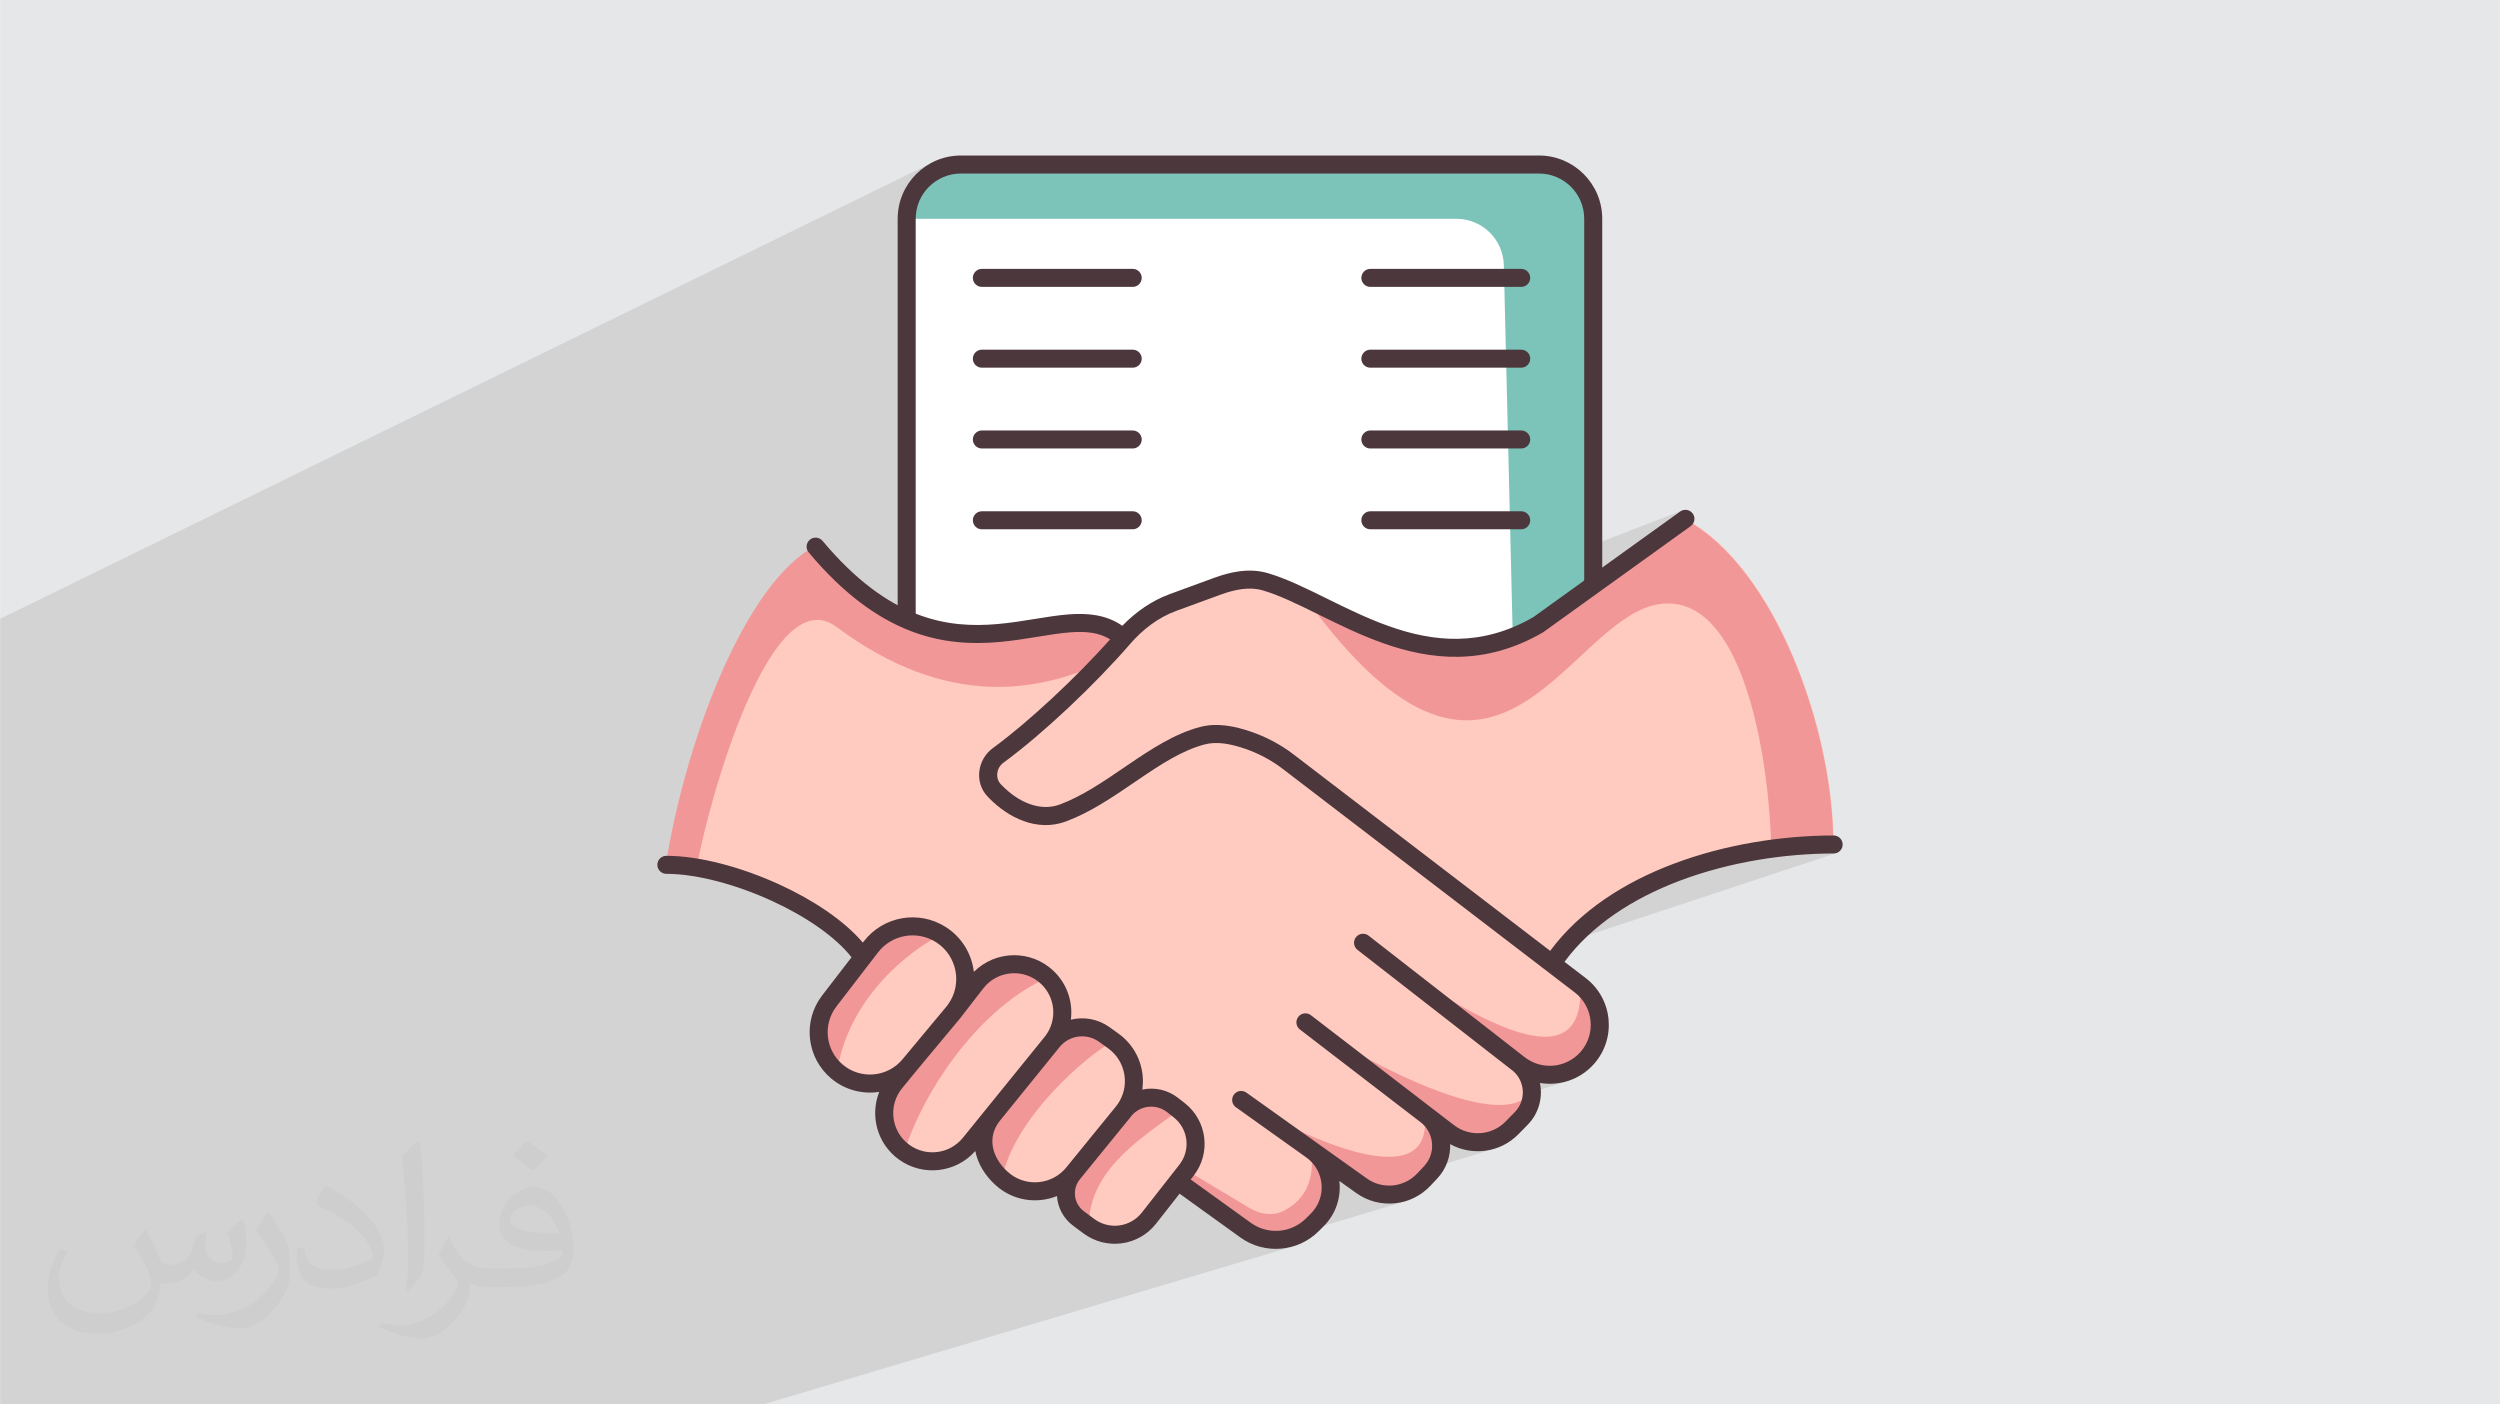
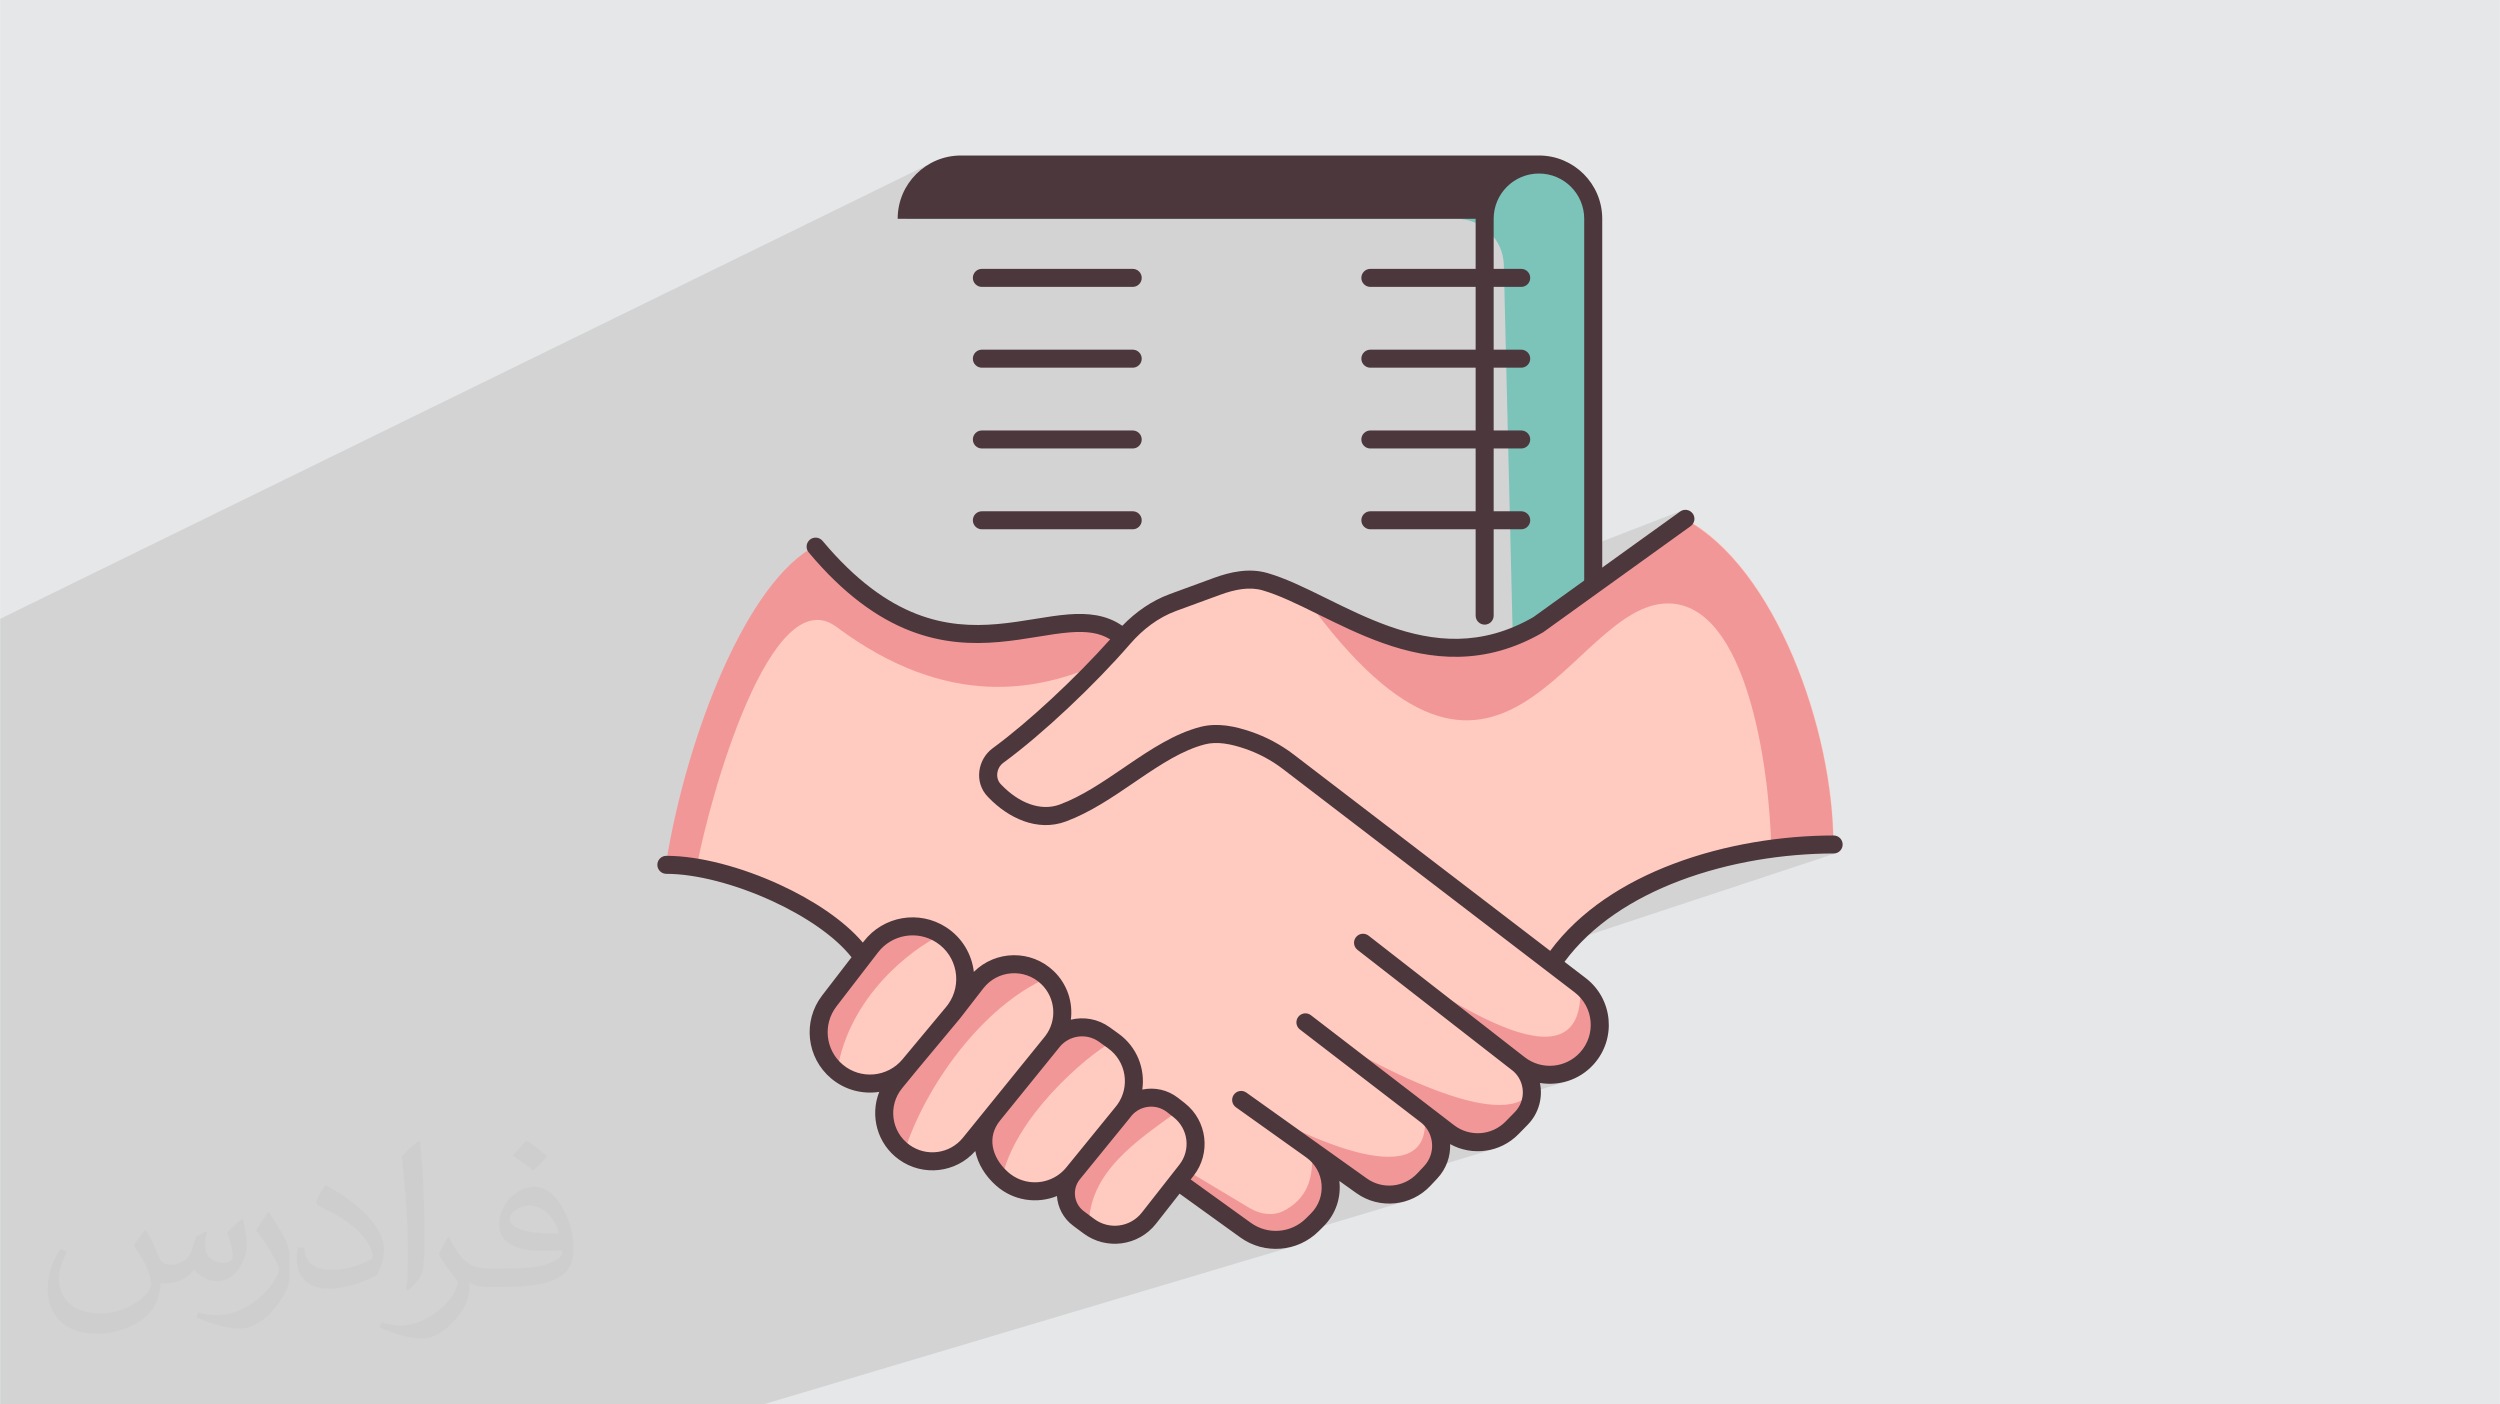
<svg xmlns="http://www.w3.org/2000/svg" xml:space="preserve" width="3.708in" height="2.083in" version="1.0" style="shape-rendering:geometricPrecision; text-rendering:geometricPrecision; image-rendering:optimizeQuality; fill-rule:evenodd; clip-rule:evenodd" viewBox="0 0 3702.73 2080.18">
  <defs>
    <style type="text/css">
   
    .fil7 {fill:#4C373C}
    .fil0 {fill:#E6E7E8}
    .fil4 {fill:#7CC4B9;fill-rule:nonzero}
    .fil6 {fill:#F29797;fill-rule:nonzero}
    .fil5 {fill:#FFCAC0;fill-rule:nonzero}
    .fil3 {fill:white;fill-rule:nonzero}
    .fil2 {fill:#373435;fill-opacity:0.031}
    .fil1 {fill:#2B2A29;fill-opacity:0.102}
   
  </style>
  </defs>
  <g id="Layer_x0020_1">
    <polygon class="fil0" points="-0,0 3702.73,0 3702.73,2080.18 -0,2080.18 " />
    <path class="fil1" d="M2279.33 243.68l-29.95 13.35 29.95 0 6.86 0.35 6.25 0.96 -13.11 -14.65 13.11 14.65 0.41 0.06 6.43 1.65 6.16 2.25 5.86 2.83 5.53 3.36 5.17 3.86 4.76 4.33 4.33 4.76 3.86 5.16 3.36 5.53 2.83 5.86 2.25 6.16 1.65 6.43 1.02 6.66 0.06 1.1 1356.63 1516.66 -1356.63 -1516.66 0.29 5.76 0 488.1 144.49 -55.92 -2.34 1.35 -30.69 22.08 49.32 -19.04 0 0 -49.33 19.04 -10.78 7.76 49.27 -19 -5.24 3.77 5.85 -2.25 12.19 7.17 11.93 8.11 11.65 9 11.37 9.85 11.08 10.65 10.78 11.42 10.48 12.14 10.16 12.82 9.84 13.46 9.51 14.06 9.17 14.61 8.82 15.12 8.47 15.59 8.11 16.02 7.74 16.4 7.36 16.74 6.97 17.04 6.58 17.3 6.17 17.51 5.77 17.68 5.35 17.82 4.92 17.9 4.49 17.95 4.05 17.95 3.59 17.91 3.13 17.83 2.67 17.71 2.19 17.54 1.71 17.33 1.22 17.08 0.73 16.79 0.19 14.42 0.55 -0 -0.55 0.18 0.02 1.85 -37.47 12.43 3.16 -0.18 7.05 -0.33 7.01 -0.26 6.97 -0.18 6.93 -0.11 6.88 -0.04 2.69 -0.27 2.5 -0.78 -420.26 138.96 -0.61 0.76 -4.19 5.53 -30.69 10.13 59.72 45.72 15.44 -5 6.11 5.22 5.4 5.72 4.69 6.15 3.97 6.53 3.24 6.84 2.51 7.09 1.77 7.28 1.03 7.41 0.28 7.47 -0.47 7.48 -1.23 7.42 -1.99 7.3 -2.76 7.12 -3.53 6.88 -4.32 6.58 -5.1 6.21 -5.08 5.05 -5.45 4.46 -5.76 3.88 -6.04 3.28 -6.27 2.68 -6.46 2.08 -37.13 11.57 3.7 3.27 4.58 0.63 5.36 0.4 5.37 0.08 5.36 -0.25 5.33 -0.58 5.29 -0.9 5.23 -1.23 5.16 -1.55 -33.68 10.46 531.4 468.9 -531.4 -468.9 -20.76 6.44 -0.02 3.34 -0.58 5.5 -1.13 5.44 -1.69 5.33 -2.24 5.17 -2.79 4.97 -3.35 4.73 -3.92 4.44 -13.59 13.88 -4.89 4.55 -5.2 4.01 -5.48 3.47 -5.72 2.92 -5.92 2.38 -0 0 -46.42 14.17 1.14 0.35 6.65 1.48 6.72 0.94 6.76 0.4 6.75 -0.14 6.72 -0.68 6.66 -1.21 6.55 -1.75 -88.55 26.9 -2.46 3.6 -3.98 4.7 -4.8 4.66 -5.33 4.37 -5.79 4.05 -6.18 3.68 -6.5 3.28 -6.75 2.85 -6.94 2.38 -24.39 7.36 6.1 0.2 6.18 -0.33 6.12 -0.88 6.03 -1.41 -42.09 12.69 1.93 0.6 7.27 1.55 7.34 0.9 7.37 0.24 7.35 -0.4 7.28 -1.04 7.18 -1.68 -94.97 28.49 211.26 272.02 -211.26 -272.02 -64.47 19.34 240.47 252.68 -240.47 -252.68 -29.77 8.93 4.63 -0.16 6.58 -0.8 6.49 -1.37 -42.32 12.68 6.99 1.6 7.74 1.07 7.78 0.4 7.78 -0.27 7.72 -0.94 7.63 -1.61 -70.35 20.98 186.31 212.17 -186.31 -212.17 -23.44 6.99 140.31 205.18 -140.31 -205.18 -90.52 26.99 149.45 178.18 -149.45 -178.18 -597.44 178.18 -42.75 0 -9.08 0 -1.37 0 -31.92 0 -1.37 0 -6.95 0 -14.69 0 -0.32 0 -4.15 0 -10.83 0 -11.23 0 -3.45 0 -6.7 0 -7.86 0 -5.13 0 -5.52 0 -6.5 0 -7.9 0 -2.34 0 -23.5 0 -0 0 -24.38 0 -0.39 0 -0.88 0 -11.31 0 -2.74 0 -0.37 0 -11.28 0 -1.71 0 -7.23 0 -21.37 0 -5.8 0 -1.1 0 -34.34 0 -2.11 0 -13.79 0 -8.99 0 -6.01 0 -7 0 -2.18 0 -5.15 0 -6.69 0 -6.54 0 -0.94 0 -3.64 0 -0.28 0 -0.77 0 -5 0 -18.15 0 -0 0 -4.06 0 -9.47 0 -10.19 0 -2.16 0 -10.54 0 -8.77 0 -15.59 0 -4.76 0 -57.66 0 -0.76 0 -8.9 0 -29.8 0 -0.21 0 -2.09 0 -30.63 0 -1.99 0 -4.18 0 -46.4 0 -4.01 0 -15.66 0 -0 0 -6.01 0 -0.57 0 -12.95 0 -6.54 0 -10.29 0 -7.23 0 -33.99 0 -6.66 0 -15.54 0 -8.98 0 -4.99 0 -22.81 0 -5.62 0 -3.37 0 -0.99 0 -4.93 0 -37.48 0 -13.11 0 -10.19 0 -1.86 0 -7.65 0 -11.53 0 -0.84 0 -0.01 0 -0.08 0 -16.46 0 -5.15 0 -0.81 0 -7.36 0 -122.41 0 -2.96 0 -16.38 0 -18.2 0 -6.53 0 -3.66 0 -14.57 0 0 -0.64 0 -9.95 0 -1.79 0 -2.41 0 -1.17 0 -4.89 0 -5.57 0 -0.06 0 -0.4 0 -9.86 0 -2.22 0 -15.17 0 -6.27 0 -6.26 0 -6.61 0 -3.1 0 -9.27 0 -15.01 0 -8.18 0 -11.92 0 -4.73 0 -7.17 0 -11.41 0 -10.33 0 -10.35 0 -14.86 0 -7.17 0 -6.95 0 -0.7 0 -5.45 0 -2.96 0 -7.24 0 -2.89 0 -0.31 0 -1.09 0 -0.64 0 -12.18 0 -8.58 0 -34.64 0 -6.78 0 -16.99 0 -6.29 0 -0.78 0 -8.37 0 -0.37 0 -1.18 0 -13.41 0 -2.9 0 -8.68 0 -1.82 0 -55.1 0 -3.04 0 -0.79 0 -2.06 0 -3.82 0 -1.69 0 -4.23 0 -2.11 0 -2.01 0 -2.66 0 -8.07 0 -5.08 0 -19.27 0 -10.52 0 -9.73 0 -4.88 0 -0.46 0 -1.87 0 -0.06 0 -8.24 0 -3.54 0 -11.8 0 -2.64 0 -10.67 0 -0.19 0 -12.8 0 -60.29 0 -8.4 0 -0.96 0 -0.4 0 -7.32 0 -3.67 0 -4.78 0 -7.15 0 -11.04 0 -22.75 0 -41.84 0 -3.54 0 -0.99 0 -2.7 0 -15.73 0 -23.4 0 -3.57 0 -1.12 0 -11 0 -0.47 0 -36.02 0 -5.96 0 -1.05 0 -0.13 0 -15.87 0 -53.86 0 -21.66 0 -7.07 0 -1.31 0 -1.11 0 -13.58 0 -8.9 0 -77.37 0 -1.17 0 -106.73 0 -5.51 0 -18.42 0 -6.31 0 -12.61 0 -12.62 1378.57 -674.79 -7.73 4.69 -7.22 5.4 -6.66 6.05 -6.05 6.66 -5.4 7.22 -0.82 1.35 40.24 -19.63 -6.63 4.03 -6.19 4.63 -5.71 5.19 -5.19 5.71 -4.63 6.19 -2.48 4.08 37.18 -18.08 5.86 -2.83 6.16 -2.25 6.43 -1.65 6.66 -1.02 6.86 -0.35 826.13 0 29.95 -13.35zm-1.46 1357.28l-10.73 3.35 0.14 0.46 0.65 3.37 12.88 -4.01 0.76 0.11 -3.7 -3.27z" />
    <path class="fil2" d="M215.96 1821.93c7.07,10.71 11.65,21.01 16.13,32.45 3.33,6.66 5.09,18.93 20.7,18.93 4.57,0 11.13,-1.35 16.95,-4.57 6.55,-3.44 11.54,-8.64 14.15,-16.53l6.24 -21.01 15.19 -7.49 1.04 1.04c-2.08,7.91 -2.59,15.5 -2.59,21.43 0,17.57 15.19,24.23 27.25,24.23 7.07,0 13.42,-3.44 13.42,-9.89 0,-8.32 -3.53,-22.47 -8.12,-35.16 7.07,-7.07 14.15,-14.15 22.26,-19.87l1.25 0.63c3.53,14.98 5.51,29.75 5.51,39.63 0,9.67 -4.27,20.39 -7.8,27.36 -7.28,13.73 -20.18,24.65 -35.78,24.65 -11.85,0 -25.06,-5.93 -34.12,-16.95l-0.52 0c-8.53,10.61 -21.74,20.18 -42.86,20.18l-6.55 0c-1.04,13.94 -4.05,23.81 -8.64,32.66 -12.58,24.54 -49.92,41.92 -85.08,41.92 -48.89,0 -73.43,-28.19 -73.43,-65.73 0,-23.19 7.59,-44.72 19.24,-60.01l9.56 3.95c-7.28,13.94 -12.17,27.04 -12.17,39.94 0,35.16 28.61,51.9 61.58,51.9 30.58,0 68.44,-19.45 75.31,-42.02 -2.59,-24.65 -11.85,-36.19 -26,-58.66 4.27,-7.49 9.78,-14.98 16.64,-22.98l1.25 0 0 0 0 0 -0.01 -0.04zm563.83 -132.3c10.3,6.45 20.39,14.04 30.27,22.78 -5.51,7.8 -12.38,14.88 -20.91,21.12 -9.89,-8.01 -19.76,-14.88 -29.86,-22.16 6.86,-7.7 13.63,-15.08 20.49,-21.74l0 0 0 0 0 0 0 0 0 0 0.01 0zm5.3 96.11c-16.64,0 -30.27,10.92 -30.27,19.03 0,17.38 33.28,22.78 73.12,22.56 -4.99,-20.39 -22.47,-41.61 -42.86,-41.61l0 0.01zm-37.35 92.99c21.64,0 40.57,-0.63 55.02,-4.27 16.13,-4.05 29.75,-12.17 29.75,-17.78 0,-1.46 0,-3.22 -0.52,-4.68 -9.05,0.83 -19.45,0.83 -28.5,0.83 -29.33,0 -51.79,-6.66 -60.64,-23.09 -2.19,-4.57 -3.74,-9.67 -3.74,-15.5 0,-15.92 6.86,-31.41 18.93,-42.13 10.08,-8.84 21.22,-14.35 32.55,-14.35 20.49,0 36.81,16.44 48.26,42.34 6.24,14.15 10.5,30.47 10.5,51.07 0,13.73 -3.74,25.27 -12.27,33.8 -15.92,15.4 -45.24,21.22 -90.17,21.22l-20.39 0 0 0 -5.3 0c-11.13,0 -19.14,-1.98 -25.48,-6.86l-1.04 0c0.31,2.59 0.52,5.09 0.52,7.49 0,10.08 -3.33,22.98 -10.08,33.28 -19.97,29.64 -41.61,42.53 -60.33,42.53 -18.93,0 -42.13,-7.28 -63.03,-16.75l3.74 -7.28c6.76,2.81 16.13,4.68 29.02,4.68 33.8,0 78.21,-32.45 83.72,-64.17 -1.25,-2.59 -3.53,-6.03 -6.76,-9.67 -9.89,-11.75 -16.13,-21.53 -21.95,-31.82 4.99,-9.89 9.56,-17.78 13.83,-24.96l1.77 -0.21c14.46,29.44 27.56,46.28 56.78,46.28l4.57 0 0 0 21.22 0 0 0 0 0 0 0 0 0 0 0 0.04 0zm-146.45 31.1c2.5,-13.52 2.7,-28.7 2.7,-42.86l0 -21.01c0,-39.21 -4.99,-96.2 -9.05,-133.34 7.07,-7.59 16.95,-16.53 24.75,-22.56l2.29 0.63c5.3,46.7 6.55,100.79 6.55,150.81 0,13.11 -0.52,25.9 -1.77,35.26 -0.73,11.85 -7.59,20.8 -22.26,34.53l-3.22 -1.46zm-150.71 -61.89c0.73,18.41 9.78,32.87 41.4,32.87 19.66,0 36.3,-5.09 54.71,-13.83 3.33,-1.46 5.09,-3.44 5.09,-5.09 0,-11.54 -8.84,-26.83 -23.71,-40.77 -14.46,-13.11 -33.6,-24.65 -51.48,-32.35 -6.14,-2.59 -8.12,-5.3 -8.12,-7.91 0,-5.3 7.07,-16.44 12.9,-24.44l1.98 -0.21c20.49,10.71 43.38,26.63 60.33,44.3 15.4,16.33 24.96,32.87 24.96,50.86 0,13.31 -4.05,25.79 -10.61,37.44 -22.47,11.33 -46.39,19.97 -70.1,19.97 -28.81,0 -48.47,-13.52 -48.47,-45.24 0,-3.44 0,-8.73 1.25,-15.61l9.89 0 0 0 0 0 0 0 0 0 0 0 -0.01 0zm-52.11 -52.32l17.89 28.92c6.55,10.71 12.69,22.37 12.69,40.77l0 23.5c0,19.03 -12.17,39.42 -31.82,59.6 -15.4,13.63 -29.02,19.45 -41.61,19.45 -18.72,0 -40.15,-5.82 -64.9,-16.44l2.81 -7.28c7.8,2.08 16.84,3.84 27.98,3.84 35.58,-0.21 71.97,-26.21 88.61,-57.93 1.98,-3.64 2.7,-7.07 2.7,-9.47 0,-3.64 -1.98,-7.7 -3.53,-11.33 -9.05,-17.05 -19.14,-32.66 -30.27,-47.12 5.82,-9.16 11.65,-17.99 17.99,-26.73l1.46 0.21 0 0 0 0 0 0 0 0 0 0 -0.01 0z" />
    <g id="_2518578192640">
-       <path class="fil3" d="M2279.33 243.68l-856.08 0c-44.41,0 -80.4,36 -80.4,80.4l0 587.78 144.73 271.21 455.64 -31.62 484.1 -84.67 -67.59 -203.76 0 -538.95c0,-44.41 -36,-80.4 -80.41,-80.4l0 0z" />
      <path class="fil4" d="M2279.33 243.68l-856.08 0c-44.41,0 -80.4,36 -80.4,80.4l814.23 0c38.15,0 69.33,30.44 70.25,68.57l16.97 706.15 183.03 -32.01 -67.59 -203.76 0 -538.95c0,-44.41 -36,-80.4 -80.41,-80.4z" />
      <path class="fil5" d="M1346.9 1577.59c-26.91,32.31 -74.93,36.64 -107.18,9.67 -31.29,-26.17 -36.35,-72.36 -11.48,-104.69l49.62 -64.47c-48.29,-71.87 -196.98,-137.14 -290.96,-137.14 30.99,-193.09 119.87,-419.35 221.13,-471.33 203.53,243.05 366.14,53.03 455.71,135.46 20.07,-23.2 44.89,-42.17 73.7,-52.72l65.03 -23.83c23.06,-8.45 47.75,-13.76 71.33,-6.91 102.23,29.68 240.89,158.45 404.51,63.69l218.03 -156.86c131.6,71.05 219.51,308.88 219.51,482.42 -148.97,0 -333.46,51.3 -416.93,176.59l41.54 31.81c34.47,26.39 38.92,76.65 9.62,108.68 -26.04,28.47 -69.59,32.14 -100.03,8.44 23.86,20.92 25.26,57.59 3.05,80.26l-13.58 13.88c-25.15,25.68 -65.53,28.53 -94.03,6.63l-31.12 -23.91c24.72,21.09 27.29,59.13 4.47,83.37l-10.08 10.71c-24.1,25.6 -63.4,29.47 -92.03,9.07l-74.34 -52.99c34.3,24.45 38.37,73.88 8.51,103.6l-7.21 7.18c-26.63,26.51 -68.55,29.8 -98.99,7.76l-100.25 -72.22 -42.78 54.58c-21.52,27.46 -61.01,32.74 -89,11.91l-15.32 -11.4c-21.17,-15.76 -24.89,-45.9 -8.44,-66.32 -4.87,5.78 -10.44,10.61 -16.49,14.49 -26.89,17.25 -63.12,15.48 -88.35,-6.95 -29.24,-25.98 -37.84,-64.11 -13.46,-94.49l-34.13 42.14c-23.84,29.43 -66.51,35.14 -97.25,13 -33.41,-24.07 -39.61,-71.33 -13.52,-103.2l21.19 -25.89z" />
      <g>
        <path class="fil6" d="M2250.03 1576.39l-231.21 -180c111.97,76.84 331.23,232.83 321.62,62.88 34.47,26.39 38.92,76.65 9.61,108.68 -26.04,28.46 -69.59,32.14 -100.03,8.44 11.84,10.38 18.15,24.64 18.79,39.14 0.65,14.73 -4.54,29.7 -15.73,41.12l-13.59 13.88c-25.15,25.68 -65.53,28.53 -94.03,6.63l-31.12 -23.91c24.72,21.09 27.3,59.13 4.48,83.37 -24.1,25.6 -73.49,40.18 -102.11,19.77l-74.34 -52.99c34.31,24.45 38.37,73.88 8.51,103.6 -26.63,26.51 -75.76,36.98 -106.2,14.94l-100.25 -72.22 12.85 -16.39 94.02 56.31c15.44,9.25 34.83,11.99 50.7,3.49 23.06,-12.35 46.4,-35.48 40.37,-89.73l-104.08 -74.18c97.29,58.77 287.75,145.14 271.3,20.37l-176.1 -135.3c95,61.49 295.08,167.84 335.32,101.25 -0.64,-14.5 -6.95,-28.76 -18.79,-39.14l0 0z" />
        <path class="fil6" d="M2496.93 769.96l-218.4 156.35c-133.85,77.1 -250.71,5.04 -344.7,-40.24 291.09,402.6 390.59,7.4 536.68,7.74 116.88,0.27 150.71,243.52 153.02,365.1 31.29,-4.14 62.24,-6.09 91.78,-6.01 0.4,-173.54 -86.94,-411.58 -218.37,-482.94z" />
        <path class="fil6" d="M1208.53 808.11c202.95,243.54 366.01,53.9 455.39,136.53l-37.11 39.42c-86.51,37.74 -221.49,68.69 -387.72,-55.36 -97.32,-72.63 -188.09,252.14 -207.05,354.6 -16.13,-2.8 -31.56,-4.33 -45.74,-4.36 31.45,-193.01 120.86,-419.07 222.23,-470.81l0 0z" />
        <path class="fil6" d="M1411.55 1499.98l-64.65 77.61 -21.19 25.89c-26.09,31.87 -19.9,79.13 13.52,103.2 30.32,-96.76 115.69,-216.56 212.41,-258.47 -30.5,-29.49 -79.87,-25.96 -105.86,7.59l-34.24 44.19z" />
        <path class="fil6" d="M1239.72 1587.26c-31.29,-26.17 -36.36,-72.36 -11.48,-104.69l49.61 -64.47 11.99 -15.58c24.76,-32.17 70.07,-39.96 104.15,-17.9 -44.23,21.23 -137.01,91.5 -154.27,202.64z" />
        <path class="fil6" d="M1648.94 1541.89l-13.34 -9.59c-24.95,-17.95 -59.69,-12.63 -78.12,11.98l-70.9 87.53 -15.56 19.2c-24.9,30.46 -16.37,68.88 13.04,95.01 17.22,-88.69 122.7,-180.98 164.87,-204.14l0 0z" />
        <path class="fil6" d="M1589.71 1737.51l73.26 -89.99c17.04,-23.98 50.66,-28.86 73.81,-10.72l9.72 7.62c-66.05,47 -133.84,93.1 -133.84,171.8l-15.32 -11.4c-21.17,-15.76 -24.9,-45.9 -8.44,-66.32 0.26,-0.33 0.53,-0.66 0.81,-0.98l0 0z" />
      </g>
      <path class="fil7" d="M2507.16 760.65c4.31,5.98 2.94,14.32 -3.04,18.63l-218.56 157.25 -0.57 0.33c-86.32,49.98 -166.26,40.7 -236.42,15.83 -33.9,-12.01 -65.83,-27.76 -94.98,-42.14l-2.38 -1.18c-30.2,-14.89 -56.93,-27.91 -81.14,-34.95 -19.42,-5.64 -40.78,-1.52 -63.01,6.63l-65.04 23.83c-26.26,9.63 -49.29,27.08 -68.19,48.93 -51.94,60.03 -129.57,133.46 -187.66,175.89 -10.87,7.94 -12.12,23.35 -3.98,31.77l1.52 1.57c24.86,25.72 57.12,39.26 85.82,28.62 32.7,-12.14 63.42,-33.06 95.34,-54.82 2.09,-1.43 4.18,-2.85 6.29,-4.28 33.43,-22.73 68.61,-45.95 106.41,-55.81 26.07,-6.79 52.28,-0.74 74.59,6.8 23.13,7.83 44.83,19.39 64.22,34.24l379.61 290.61c44.01,-59.48 109.92,-101.37 182.1,-128.71 76.88,-29.14 161.88,-42.18 237.76,-42.18 7.38,0 13.35,5.98 13.35,13.35 0,7.38 -5.97,13.35 -13.35,13.35 -73.09,0 -154.82,12.61 -228.29,40.45 -69.28,26.25 -130.32,65.69 -170.36,119.98l31.38 24.03c40.69,31.15 45.94,90.48 11.35,128.29 -20.69,22.61 -50.71,31.97 -79.1,27.16 4.42,21.54 -1.54,44.88 -18.19,61.89l-13.59 13.87c-26.9,27.48 -68.48,32.95 -101.22,14.76 0.64,18.15 -5.64,36.64 -19.27,51.13l-10.08 10.71c-28.67,30.45 -75.43,35.06 -109.5,10.78l-25.26 -18c2.79,23.76 -4.8,48.68 -23.41,67.21l-7.2 7.17c-31.27,31.13 -80.5,35 -116.25,9.12l-89.81 -64.71 -34.88 44.49c-25.99,33.15 -73.68,39.54 -107.48,14.38l-15.32 -11.4c-14.65,-10.91 -22.82,-27.16 -23.94,-43.95 -29.52,11.95 -64.65,7.19 -90.23,-15.55 -15.87,-14.1 -26.94,-31.9 -30.73,-51.12 -28.69,32.47 -77.57,38.18 -113.05,12.63 -32.43,-23.36 -43.25,-65.13 -29.2,-100.26 -24.54,3.81 -50.53,-2.57 -71.08,-19.75 -36.79,-30.76 -42.74,-85.07 -13.5,-123.08l43.52 -56.55c-23.81,-30.32 -67.32,-60.18 -117.26,-83.17 -53.89,-24.81 -112.61,-40.4 -157.03,-40.4 -7.37,0 -13.35,-5.98 -13.35,-13.35 0,-7.37 5.98,-13.35 13.35,-13.35 49.55,0 112.18,17.05 168.2,42.85 48.77,22.45 94.57,52.46 122.81,85.7l1.36 -1.77c29,-37.68 82.06,-46.81 121.98,-20.98 23.98,15.52 38.07,40.14 41.1,66.12 32.11,-32.14 84.97,-33.41 118.57,-0.92 19.88,19.22 28.43,46.01 25.1,71.73 19.15,-4.69 40.15,-1.27 57.38,11.12l13.34 9.6c27.25,19.6 39.59,51.93 35.12,82.76 17.99,-3.72 37.48,0.18 53.15,12.47l9.73 7.61c33.34,26.12 39.18,74.34 13.06,107.67l-4.27 5.45 88.99 64.12c25.14,18.2 59.76,15.48 81.74,-6.42l7.21 -7.17c24,-23.89 20.73,-63.62 -6.84,-83.27l-104.08 -74.18c-6.01,-4.28 -7.4,-12.62 -3.13,-18.62 4.28,-6.01 12.62,-7.4 18.62,-3.13l178.42 127.17c23.19,16.53 55.04,13.39 74.56,-7.34l10.08 -10.71c17.46,-18.55 15.58,-47.62 -3.18,-63.85l-180.57 -138.75c-5.85,-4.49 -6.95,-12.87 -2.45,-18.72 4.49,-5.85 12.87,-6.94 18.72,-2.45l175.84 135.11c1.84,1.28 3.6,2.63 5.28,4.05l30.86 23.71c23.14,17.79 55.94,15.48 76.35,-5.38l13.59 -13.87c16.76,-17.12 15.79,-44.74 -2.04,-60.65l-230.87 -179.75c-5.82,-4.52 -6.86,-12.91 -2.33,-18.73 4.52,-5.82 12.91,-6.86 18.73,-2.33l231.2 180c24.95,19.42 60.64,16.41 81.98,-6.92 24.01,-26.25 20.37,-67.44 -7.88,-89.06l-432.21 -330.87c-17.07,-13.07 -36.18,-23.26 -56.54,-30.15 -21.07,-7.12 -41.05,-11.01 -59.3,-6.25 -32.64,8.51 -64.15,28.93 -98.13,52.04 -2.3,1.57 -4.61,3.14 -6.93,4.73 -31.23,21.29 -64.54,44.01 -100.43,57.33 -43.02,15.96 -86,-5.81 -114.3,-35.08l-1.52 -1.57c-20.6,-21.31 -15.1,-55.44 7.43,-71.89 52.84,-38.59 123.36,-104.55 173.87,-161.17 -16.33,-10.12 -35.73,-12.23 -59.89,-10.34 -14.59,1.14 -30.23,3.68 -47.5,6.49l-0.92 0.15c-17.44,2.83 -36.32,5.87 -56.2,7.62 -39.93,3.53 -84.36,1.93 -132.14,-16.71 -47.76,-18.63 -97.84,-53.86 -149.86,-115.98 -4.74,-5.65 -3.99,-14.07 1.66,-18.81 5.65,-4.73 14.07,-3.99 18.81,1.66 49.75,59.41 96.31,91.57 139.09,108.25 42.75,16.67 82.73,18.29 120.09,14.99 18.77,-1.66 36.75,-4.54 54.27,-7.37l1.48 -0.25c16.82,-2.72 33.42,-5.42 49.13,-6.66 28.34,-2.22 55.91,0.15 79.99,16.85 19.66,-20.31 43.32,-37.07 70.52,-47.04l65.04 -23.83c23.87,-8.75 51.9,-15.25 79.63,-7.2 26.91,7.81 55.86,22.02 85.52,36.65l1.88 0.92c29.5,14.56 60.2,29.7 92.59,41.18 65.46,23.19 136.47,30.95 213.56,-13.46l217.49 -156.48c5.99,-4.3 14.32,-2.94 18.63,3.04l-0 0zm-852.3 875.49c-0.87,1.05 -1.71,2.14 -2.52,3.27l-72.91 89.57c-0.28,0.33 -0.56,0.67 -0.83,1.01 -3.98,4.7 -8.51,8.62 -13.4,11.76 -22.01,14.12 -51.65,12.64 -72.27,-5.69 -12.82,-11.39 -20.45,-24.89 -22.57,-38.04 -2.06,-12.72 0.88,-25.93 10.64,-38.1 0.12,-0.15 0.24,-0.29 0.37,-0.44l0.04 -0.05 86.45 -106.74c0.54,-0.67 1.08,-1.35 1.6,-2.04 14.35,-17.37 39.86,-20.81 58.35,-7.51l13.34 9.6c26.96,19.38 32.81,56.8 13.72,83.41l0 0zm-106.4 -102c-0.51,0.63 -1.01,1.27 -1.51,1.92l-86.27 106.51c-0,0 -0.01,0.01 -0.02,0.02 -0.15,0.19 -0.31,0.38 -0.46,0.57l-34.11 42.11c-19.38,23.93 -54.08,28.57 -79.07,10.57 -27.17,-19.57 -32.2,-58 -10.99,-83.9l21.12 -25.8 0.07 -0.09 64.58 -77.52c1.37,-1.65 2.67,-3.32 3.9,-5.02l30.63 -39.54c21.12,-27.25 61.23,-30.14 86.02,-6.16 21.05,20.35 23.53,53.09 6.1,76.34l0 0zm-144.18 -46.58l-3.14 4.06 -64.5 77.43c-22.18,26.64 -61.77,30.21 -88.36,7.97 -25.8,-21.57 -29.97,-59.65 -9.47,-86.3l61.61 -80.05c20.52,-26.66 58.07,-33.12 86.32,-14.84 31.16,20.16 38.73,62.06 17.54,91.73zm194.94 259.4c0.28,-0.34 0.56,-0.68 0.84,-1.02l73.26 -90c0.9,-1.1 1.77,-2.23 2.61,-3.36 13.13,-15.43 36.35,-18.02 52.62,-5.27l9.72 7.62c21.73,17.03 25.55,48.45 8.52,70.18l-55.63 70.96c-17.06,21.75 -48.35,25.94 -70.52,9.43l-15.32 -11.4c-15.05,-11.2 -17.72,-32.6 -6.09,-47.14z" />
-       <path class="fil7" d="M1329.5 324.08c0,-51.78 41.97,-93.75 93.75,-93.75l856.08 0c51.78,0 93.76,41.98 93.76,93.75l0 538.95c0,7.37 -5.98,13.35 -13.35,13.35 -7.37,0 -13.35,-5.98 -13.35,-13.35l0 -538.95c0,-37.03 -30.02,-67.05 -67.06,-67.05l-856.08 0c-37.03,0 -67.06,30.02 -67.06,67.05l0 587.78c0,7.37 -5.98,13.35 -13.35,13.35 -7.37,0 -13.35,-5.98 -13.35,-13.35l0 -587.78z" />
+       <path class="fil7" d="M1329.5 324.08c0,-51.78 41.97,-93.75 93.75,-93.75l856.08 0c51.78,0 93.76,41.98 93.76,93.75l0 538.95c0,7.37 -5.98,13.35 -13.35,13.35 -7.37,0 -13.35,-5.98 -13.35,-13.35l0 -538.95c0,-37.03 -30.02,-67.05 -67.06,-67.05c-37.03,0 -67.06,30.02 -67.06,67.05l0 587.78c0,7.37 -5.98,13.35 -13.35,13.35 -7.37,0 -13.35,-5.98 -13.35,-13.35l0 -587.78z" />
      <path class="fil7" d="M1440.86 411.6c0,-7.37 5.98,-13.35 13.35,-13.35l223.43 0c7.37,0 13.35,5.98 13.35,13.35 0,7.37 -5.98,13.35 -13.35,13.35l-223.43 0c-7.37,0 -13.35,-5.98 -13.35,-13.35zm0 119.68c0,-7.37 5.98,-13.35 13.35,-13.35l223.43 0c7.37,0 13.35,5.98 13.35,13.35 0,7.37 -5.98,13.35 -13.35,13.35l-223.43 0c-7.37,0 -13.35,-5.98 -13.35,-13.35zm0 119.68c0,-7.37 5.98,-13.35 13.35,-13.35l223.43 0c7.37,0 13.35,5.98 13.35,13.35 0,7.37 -5.98,13.35 -13.35,13.35l-223.43 0c-7.37,0 -13.35,-5.98 -13.35,-13.35zm0 119.68c0,-7.37 5.98,-13.35 13.35,-13.35l223.43 0c7.37,0 13.35,5.98 13.35,13.35 0,7.37 -5.98,13.35 -13.35,13.35l-223.43 0c-7.37,0 -13.35,-5.98 -13.35,-13.35z" />
      <path class="fil7" d="M2016.3 411.6c0,-7.37 5.98,-13.35 13.35,-13.35l223.43 0c7.37,0 13.35,5.98 13.35,13.35 0,7.37 -5.98,13.35 -13.35,13.35l-223.43 0c-7.37,0 -13.35,-5.98 -13.35,-13.35zm0 119.68c0,-7.37 5.98,-13.35 13.35,-13.35l223.43 0c7.37,0 13.35,5.98 13.35,13.35 0,7.37 -5.98,13.35 -13.35,13.35l-223.43 0c-7.37,0 -13.35,-5.98 -13.35,-13.35zm0 119.68c0,-7.37 5.98,-13.35 13.35,-13.35l223.43 0c7.37,0 13.35,5.98 13.35,13.35 0,7.37 -5.98,13.35 -13.35,13.35l-223.43 0c-7.37,0 -13.35,-5.98 -13.35,-13.35zm0 119.68c0,-7.37 5.98,-13.35 13.35,-13.35l223.43 0c7.37,0 13.35,5.98 13.35,13.35 0,7.37 -5.98,13.35 -13.35,13.35l-223.43 0c-7.37,0 -13.35,-5.98 -13.35,-13.35z" />
    </g>
  </g>
</svg>